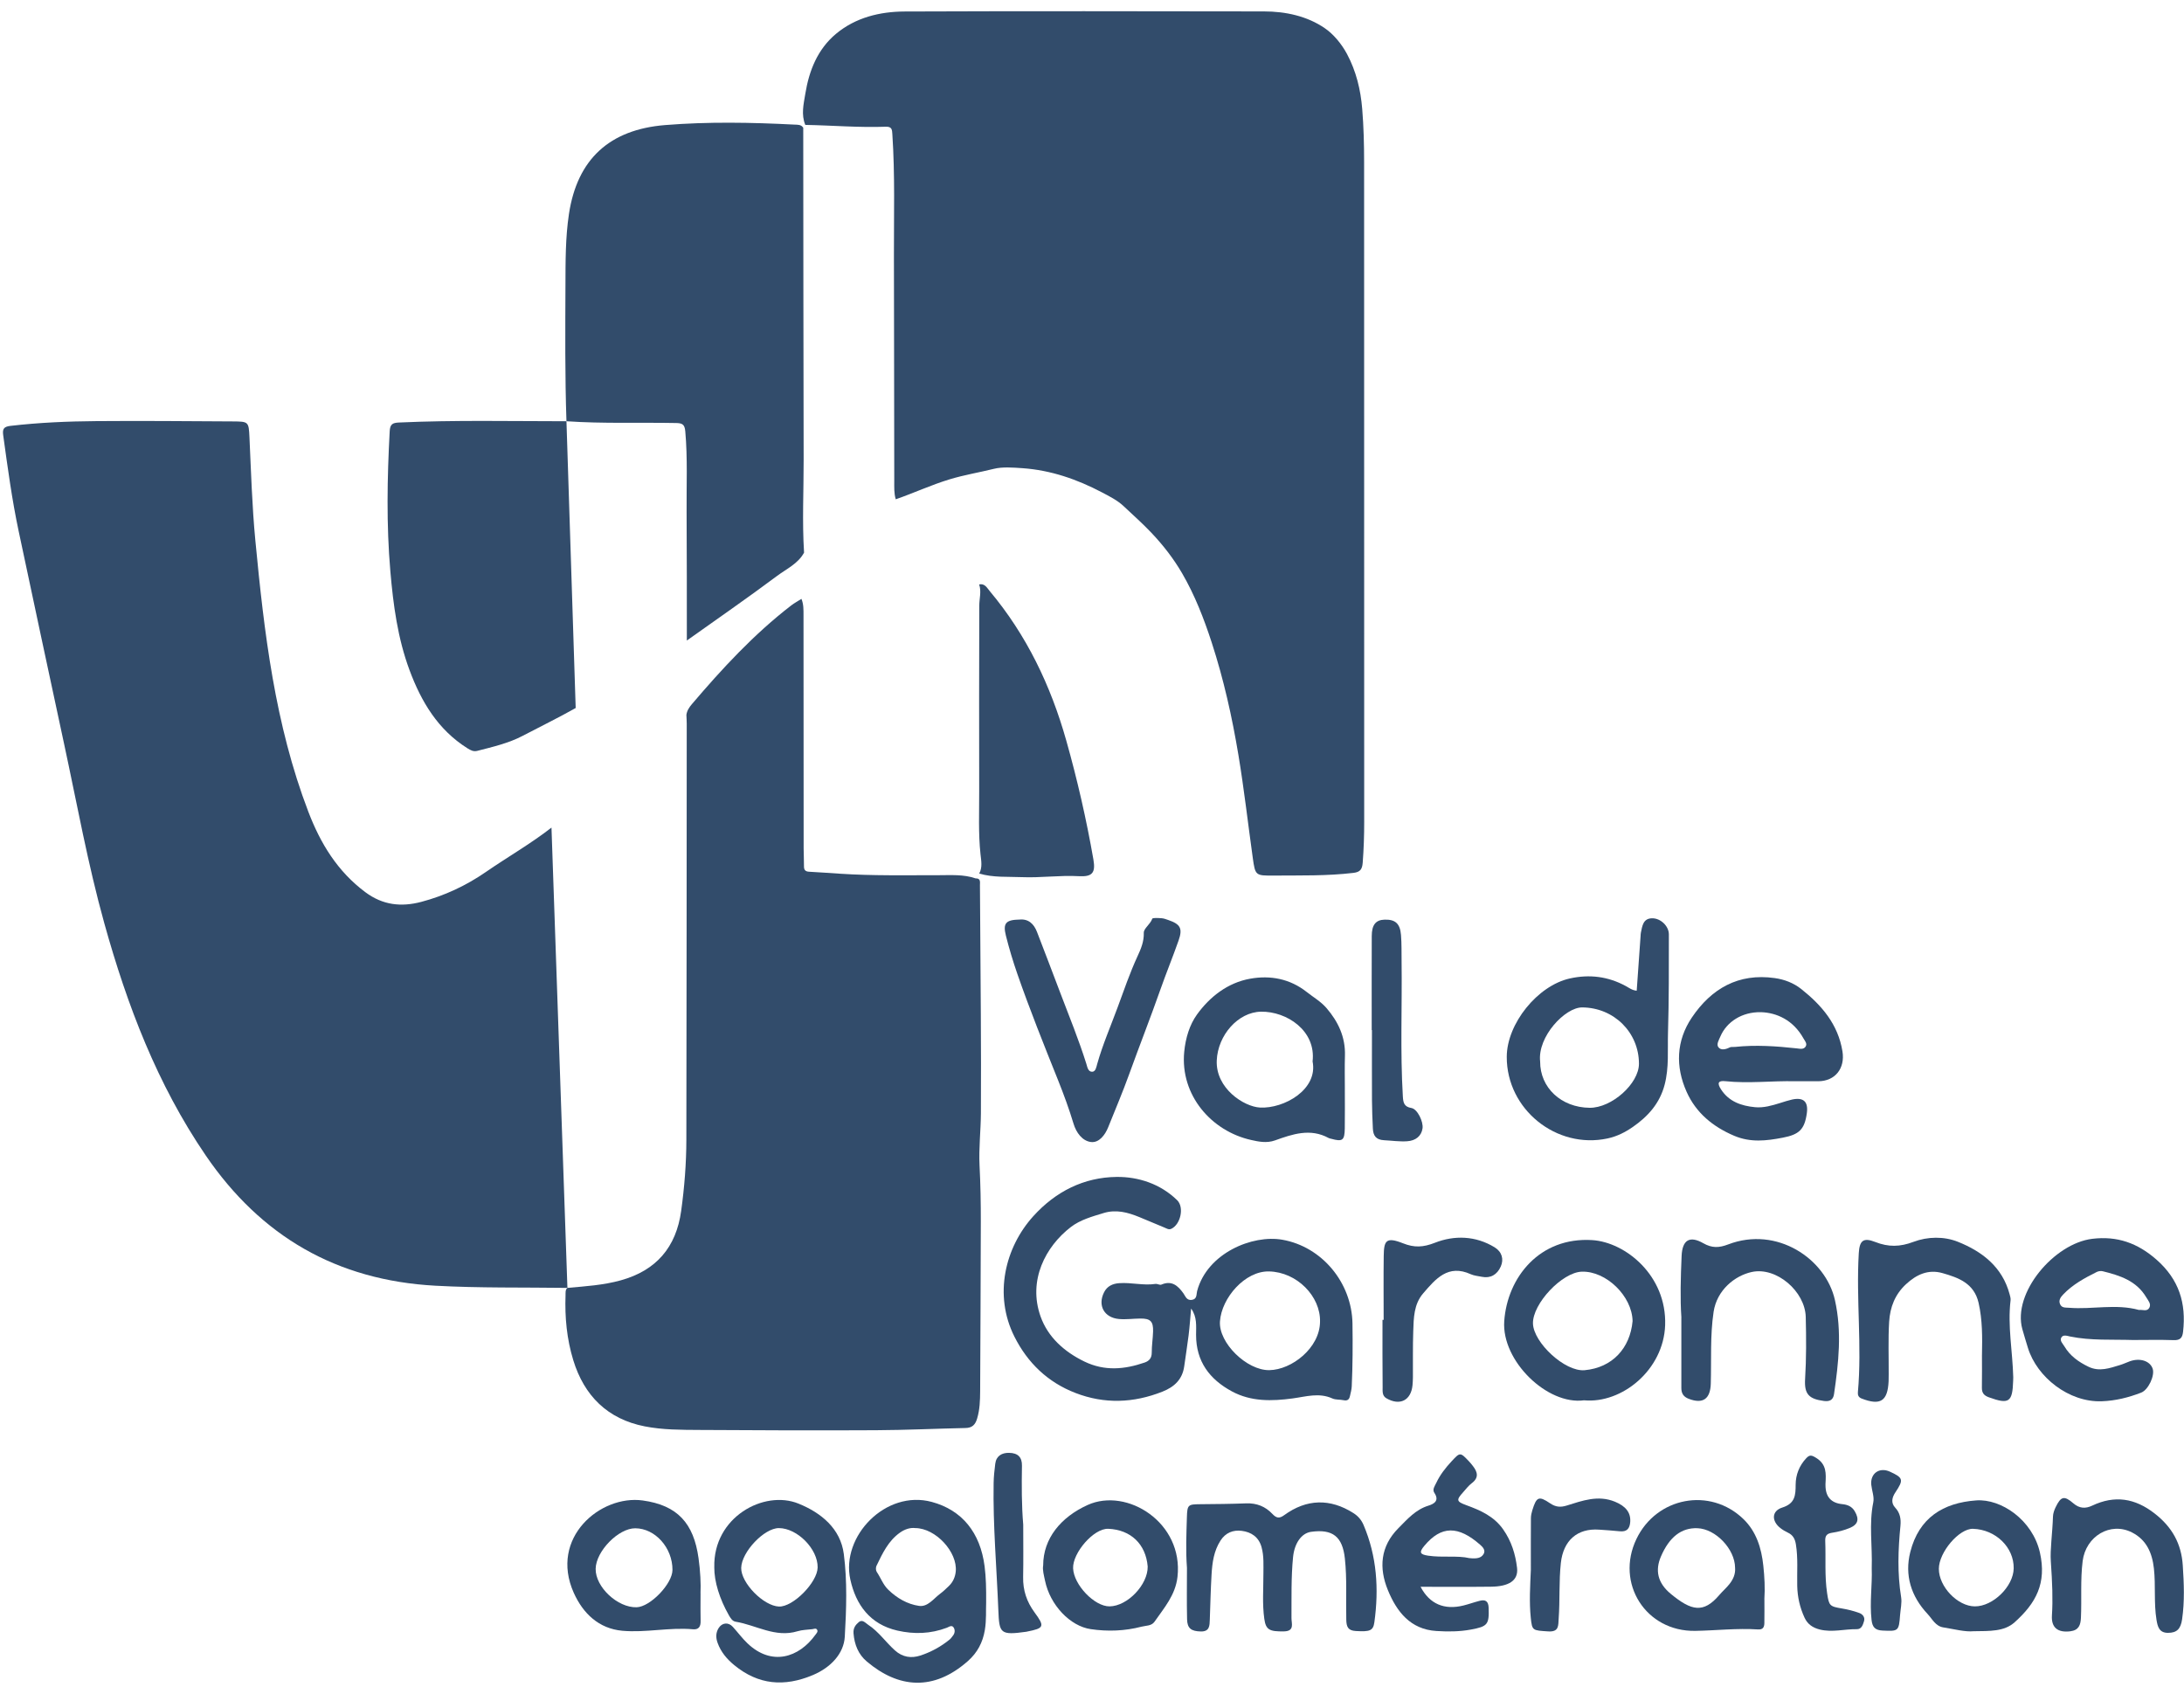
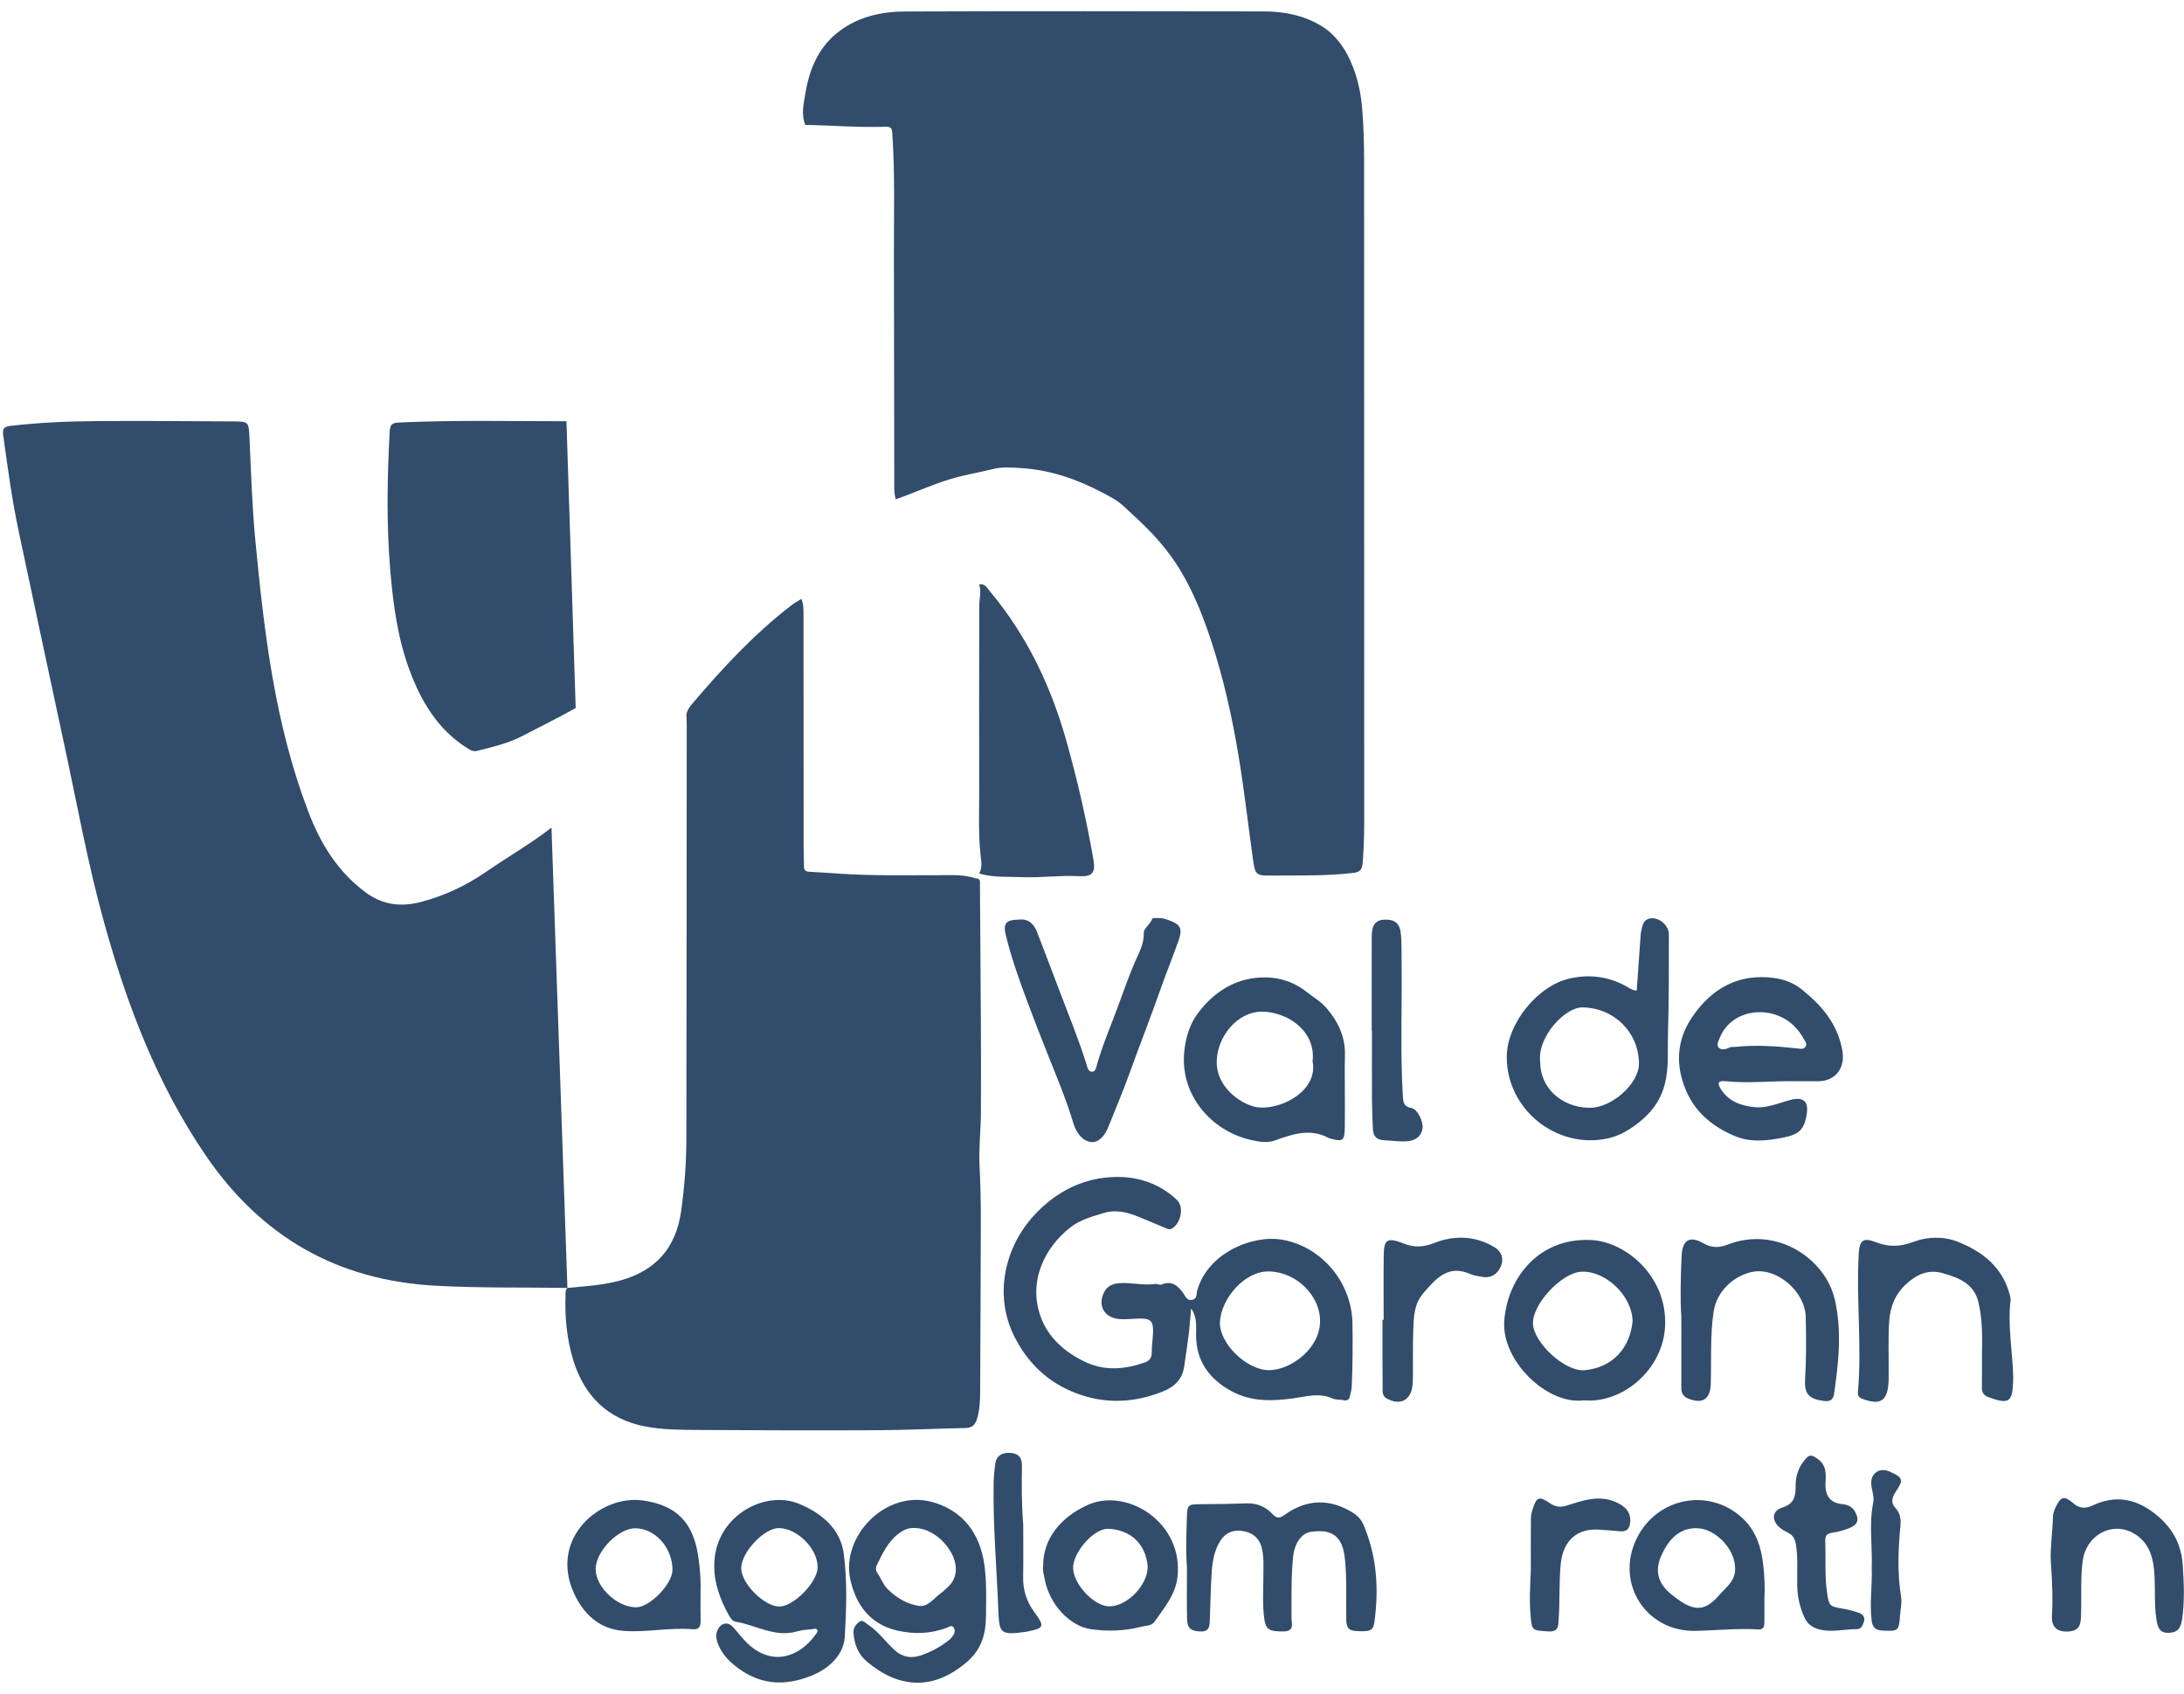
<svg xmlns="http://www.w3.org/2000/svg" width="98" height="76" viewBox="0 0 98 76" fill="none">
  <path d="M25.461 57.787C23.485 57.759 21.511 57.798 19.535 57.689C15.112 57.447 11.712 55.479 9.227 51.837C7.054 48.652 5.707 45.113 4.682 41.432C3.942 38.776 3.455 36.06 2.874 33.368C2.189 30.196 1.516 27.021 0.84 23.846C0.536 22.419 0.344 20.975 0.144 19.531C0.104 19.244 0.17 19.143 0.473 19.108C1.754 18.96 3.038 18.905 4.324 18.895C6.367 18.879 8.41 18.897 10.454 18.909C11.147 18.913 11.161 18.924 11.193 19.604C11.265 21.153 11.31 22.705 11.458 24.251C11.853 28.385 12.337 32.502 13.836 36.423C14.382 37.85 15.145 39.102 16.397 40.034C17.177 40.615 18.003 40.704 18.905 40.466C19.946 40.191 20.914 39.737 21.793 39.131C22.77 38.456 23.802 37.868 24.746 37.134L25.461 57.787Z" fill="#324C6B" />
  <path d="M36.135 5.604C35.943 5.138 36.06 4.67 36.136 4.207C36.305 3.164 36.69 2.204 37.514 1.517C38.392 0.785 39.482 0.52 40.597 0.516C45.969 0.494 51.342 0.505 56.714 0.512C57.692 0.512 58.657 0.723 59.447 1.266C59.826 1.525 60.19 1.953 60.441 2.42C60.856 3.197 61.055 4.028 61.125 4.888C61.19 5.681 61.21 6.479 61.21 7.273C61.215 17.143 61.213 27.013 61.214 36.883C61.214 37.494 61.194 38.102 61.147 38.711C61.124 38.998 61.04 39.128 60.737 39.165C59.548 39.307 58.354 39.277 57.161 39.286C56.335 39.292 56.325 39.29 56.213 38.484C55.999 36.95 55.825 35.411 55.571 33.882C55.286 32.169 54.909 30.48 54.371 28.828C54.02 27.751 53.611 26.697 53.039 25.715C52.654 25.056 52.192 24.461 51.66 23.9C51.263 23.481 50.833 23.102 50.417 22.709C50.143 22.45 49.784 22.27 49.444 22.091C48.327 21.504 47.153 21.097 45.88 21.007C45.45 20.977 44.977 20.942 44.602 21.035C43.942 21.199 43.266 21.308 42.609 21.508C41.781 21.759 41.004 22.122 40.194 22.403C40.112 22.133 40.128 21.854 40.127 21.578C40.12 18.21 40.121 14.843 40.112 11.475C40.108 9.66 40.162 7.843 40.042 6.029C40.029 5.822 40.026 5.677 39.749 5.686C38.542 5.73 37.34 5.626 36.135 5.604Z" fill="#324C6B" />
  <path d="M25.461 57.787C26.264 57.715 27.07 57.666 27.854 57.448C29.445 57.006 30.339 55.969 30.565 54.336C30.712 53.272 30.797 52.203 30.798 51.13C30.81 44.912 30.811 38.694 30.815 32.476C30.815 32.343 30.805 32.211 30.8 32.078C30.824 31.885 30.931 31.73 31.05 31.59C32.409 29.994 33.829 28.458 35.496 27.171C35.642 27.059 35.806 26.971 35.962 26.871C36.062 27.11 36.055 27.362 36.055 27.615C36.056 31.101 36.058 34.587 36.061 38.072C36.061 38.338 36.079 38.603 36.076 38.867C36.073 39.034 36.139 39.105 36.306 39.114C36.768 39.139 37.23 39.173 37.692 39.203C39.161 39.3 40.633 39.268 42.104 39.27C42.666 39.27 43.233 39.225 43.779 39.413C44.016 39.406 43.971 39.582 43.972 39.719C43.986 41.643 44.001 43.566 44.011 45.489C44.018 46.978 44.025 48.467 44.015 49.956C44.009 50.736 43.916 51.518 43.954 52.294C43.997 53.139 44.013 53.981 44.011 54.826C44.004 57.36 43.995 59.893 43.981 62.427C43.978 62.837 43.966 63.246 43.846 63.648C43.764 63.922 43.629 64.069 43.324 64.074C41.984 64.102 40.646 64.167 39.307 64.173C36.667 64.187 34.027 64.179 31.387 64.161C30.566 64.156 29.735 64.159 28.929 64C27.264 63.673 26.215 62.631 25.724 61.031C25.434 60.087 25.341 59.109 25.377 58.121C25.381 58.005 25.359 57.879 25.459 57.785L25.461 57.787Z" fill="#324C6B" />
-   <path d="M25.418 18.901C25.349 16.873 25.365 14.844 25.373 12.815C25.377 11.741 25.369 10.664 25.53 9.599C25.902 7.141 27.354 5.813 29.842 5.612C31.779 5.455 33.715 5.492 35.652 5.591C35.798 5.598 35.949 5.584 36.043 5.732C36.048 10.695 36.049 15.657 36.061 20.619C36.064 22.012 35.991 23.404 36.08 24.796C35.811 25.293 35.298 25.521 34.877 25.835C33.544 26.83 32.175 27.776 30.82 28.74C30.817 26.817 30.823 24.895 30.809 22.972C30.8 21.766 30.858 20.561 30.75 19.355C30.723 19.051 30.626 18.987 30.348 18.981C28.704 18.949 27.06 19.014 25.418 18.901Z" fill="#324C6B" />
  <path d="M25.418 18.901C22.914 18.9 20.409 18.844 17.905 18.958C17.605 18.971 17.503 19.038 17.486 19.357C17.374 21.45 17.335 23.543 17.516 25.634C17.646 27.14 17.844 28.636 18.375 30.066C18.902 31.485 19.651 32.742 20.973 33.574C21.113 33.661 21.242 33.735 21.415 33.691C22.111 33.512 22.823 33.348 23.454 33.016C24.245 32.6 25.051 32.21 25.832 31.768L25.418 18.901Z" fill="#324C6B" />
  <path d="M53.447 58.719C53.41 59.119 53.383 59.522 53.334 59.921C53.278 60.381 53.201 60.839 53.139 61.299C53.059 61.891 52.697 62.23 52.164 62.441C50.866 62.956 49.56 63.006 48.254 62.5C47.015 62.021 46.111 61.152 45.52 59.976C44.579 58.107 45.096 55.974 46.365 54.571C47.374 53.455 48.643 52.825 50.1 52.808C51.072 52.796 52.069 53.116 52.821 53.852C53.148 54.172 52.973 54.942 52.56 55.135C52.445 55.189 52.354 55.122 52.259 55.083C51.877 54.926 51.497 54.764 51.115 54.606C50.602 54.396 50.077 54.258 49.526 54.427C49.011 54.585 48.476 54.728 48.046 55.06C46.922 55.926 46.114 57.443 46.693 59.072C47.021 59.991 47.748 60.651 48.662 61.093C49.571 61.531 50.458 61.447 51.363 61.136C51.567 61.065 51.682 60.935 51.681 60.691C51.679 60.374 51.732 60.058 51.741 59.74C51.753 59.286 51.62 59.157 51.163 59.162C50.846 59.165 50.525 59.212 50.21 59.183C49.544 59.123 49.244 58.574 49.542 57.983C49.677 57.714 49.919 57.595 50.223 57.575C50.765 57.536 51.302 57.69 51.845 57.609C51.931 57.596 52.041 57.67 52.113 57.64C52.577 57.44 52.852 57.685 53.098 58.026C53.194 58.158 53.24 58.353 53.472 58.326C53.724 58.295 53.678 58.074 53.717 57.927C54.173 56.224 56.199 55.389 57.541 55.626C59.317 55.938 60.659 57.552 60.688 59.385C60.702 60.327 60.698 61.269 60.655 62.21C60.649 62.354 60.605 62.496 60.575 62.639C60.543 62.792 60.463 62.864 60.292 62.827C60.124 62.79 59.934 62.816 59.784 62.747C59.182 62.476 58.599 62.667 58 62.747C57.074 62.871 56.142 62.896 55.282 62.433C54.274 61.89 53.669 61.085 53.67 59.894C53.67 59.5 53.722 59.096 53.45 58.717L53.447 58.719ZM59.232 59.303C59.26 58.17 58.199 57.073 56.939 57.048C55.866 57.026 54.816 58.232 54.742 59.288C54.674 60.253 55.946 61.492 56.955 61.478C57.964 61.464 59.225 60.479 59.232 59.303Z" fill="#324C6B" />
  <path d="M43.939 39.195C44.091 38.92 44.028 38.619 43.998 38.339C43.895 37.387 43.942 36.434 43.938 35.481C43.931 32.713 43.936 29.945 43.942 27.176C43.942 26.858 44.046 26.54 43.936 26.223C44.188 26.169 44.284 26.37 44.407 26.517C46.064 28.493 47.148 30.757 47.846 33.23C48.343 34.989 48.749 36.766 49.063 38.565C49.168 39.168 49.01 39.347 48.408 39.314C47.555 39.266 46.698 39.393 45.855 39.357C45.224 39.33 44.565 39.383 43.939 39.195Z" fill="#324C6B" />
  <path d="M73.442 44.453C73.501 43.621 73.558 42.816 73.615 42.009C73.619 41.956 73.618 41.902 73.629 41.851C73.692 41.552 73.725 41.208 74.133 41.203C74.515 41.198 74.885 41.553 74.885 41.925C74.885 43.398 74.89 44.87 74.846 46.341C74.823 47.118 74.898 47.9 74.694 48.675C74.473 49.515 73.943 50.097 73.269 50.565C72.931 50.799 72.566 50.988 72.136 51.081C69.842 51.574 67.603 49.779 67.611 47.42C67.615 45.928 68.995 44.223 70.441 43.903C71.324 43.707 72.158 43.812 72.953 44.244C73.1 44.325 73.238 44.434 73.443 44.453L73.442 44.453ZM69.109 47.63C69.103 48.803 70.054 49.692 71.329 49.706C72.32 49.716 73.543 48.623 73.543 47.728C73.541 46.324 72.422 45.212 70.997 45.202C70.23 45.196 68.983 46.514 69.109 47.63Z" fill="#324C6B" />
  <path d="M80.556 48.515C79.51 48.49 78.465 48.624 77.418 48.512C77.096 48.478 77.041 48.595 77.225 48.88C77.58 49.429 78.136 49.62 78.749 49.679C79.138 49.717 79.51 49.605 79.879 49.491C80.056 49.436 80.233 49.376 80.413 49.336C80.928 49.225 81.147 49.43 81.076 49.948C80.975 50.682 80.727 50.907 79.996 51.047C79.259 51.189 78.55 51.272 77.819 50.963C76.859 50.557 76.103 49.932 75.682 48.991C75.176 47.86 75.211 46.702 75.917 45.655C76.796 44.354 78.005 43.658 79.629 43.885C80.069 43.946 80.479 44.102 80.829 44.38C81.747 45.11 82.478 45.961 82.675 47.177C82.796 47.934 82.352 48.51 81.589 48.515C81.245 48.517 80.901 48.515 80.556 48.515ZM79.025 45.416C78.159 45.396 77.473 45.858 77.197 46.505C77.13 46.661 77.007 46.859 77.108 46.989C77.224 47.138 77.435 47.088 77.613 46.998C77.678 46.964 77.77 46.984 77.849 46.975C78.776 46.876 79.701 46.939 80.624 47.04C80.764 47.055 80.936 47.103 81.025 46.953C81.103 46.822 80.986 46.703 80.923 46.59C80.463 45.764 79.719 45.44 79.025 45.416Z" fill="#324C6B" />
-   <path d="M95.704 60.125C94.764 60.095 93.822 60.159 92.889 59.968C92.763 59.943 92.572 59.866 92.491 60.022C92.419 60.163 92.562 60.29 92.635 60.413C92.888 60.839 93.27 61.11 93.71 61.323C94.204 61.563 94.666 61.387 95.133 61.247C95.285 61.202 95.429 61.129 95.578 61.077C96.033 60.92 96.474 61.066 96.593 61.409C96.7 61.718 96.403 62.361 96.077 62.487C95.509 62.706 94.937 62.851 94.309 62.874C92.833 62.927 91.402 61.795 90.996 60.477C90.91 60.199 90.826 59.92 90.747 59.64C90.291 58.015 92.171 55.792 93.883 55.585C95 55.45 95.916 55.771 96.77 56.523C97.778 57.411 98.105 58.476 97.958 59.757C97.927 60.034 97.825 60.142 97.534 60.131C96.925 60.11 96.313 60.125 95.704 60.125ZM95.978 58.777C96.142 58.755 96.345 58.866 96.447 58.673C96.537 58.502 96.388 58.348 96.303 58.205C95.864 57.466 95.121 57.229 94.353 57.04C94.269 57.019 94.159 57.035 94.082 57.074C93.538 57.345 93.003 57.636 92.577 58.084C92.469 58.199 92.364 58.335 92.436 58.51C92.512 58.697 92.685 58.666 92.843 58.679C93.887 58.763 94.939 58.49 95.978 58.777Z" fill="#324C6B" />
  <path d="M44.25 71.918C44.235 72.237 44.267 72.685 44.192 73.136C44.099 73.701 43.852 74.159 43.43 74.532C41.887 75.894 40.313 75.752 38.891 74.547C38.518 74.232 38.339 73.793 38.299 73.287C38.28 73.042 38.395 72.902 38.538 72.781C38.699 72.646 38.839 72.826 38.954 72.901C39.425 73.208 39.744 73.682 40.159 74.054C40.504 74.365 40.899 74.413 41.296 74.284C41.773 74.128 42.219 73.886 42.614 73.563C42.673 73.515 42.717 73.445 42.766 73.383C42.847 73.279 42.858 73.151 42.803 73.045C42.72 72.884 42.577 73.002 42.489 73.035C41.758 73.311 41.018 73.335 40.265 73.163C39.038 72.882 38.405 72.003 38.156 70.874C37.727 68.933 39.744 66.832 41.81 67.39C43.173 67.758 43.986 68.768 44.181 70.279C44.245 70.782 44.255 71.284 44.25 71.918ZM41.07 68.564C40.836 68.536 40.597 68.618 40.387 68.765C39.858 69.137 39.596 69.705 39.327 70.263C39.292 70.335 39.298 70.467 39.342 70.531C39.519 70.792 39.623 71.102 39.855 71.327C40.244 71.706 40.713 71.979 41.239 72.055C41.627 72.111 41.884 71.737 42.176 71.518C42.324 71.408 42.459 71.279 42.591 71.15C42.767 70.976 42.862 70.754 42.886 70.513C42.973 69.641 41.986 68.568 41.07 68.564Z" fill="#324C6B" />
  <path d="M60.345 48.879C60.345 49.462 60.352 50.045 60.343 50.628C60.334 51.174 60.242 51.237 59.733 51.096C59.694 51.086 59.653 51.081 59.619 51.062C58.794 50.611 57.994 50.889 57.209 51.17C56.836 51.303 56.467 51.224 56.143 51.151C54.363 50.757 52.95 49.144 53.138 47.194C53.199 46.563 53.385 45.973 53.71 45.522C54.285 44.725 55.09 44.093 56.097 43.914C57.002 43.752 57.88 43.914 58.638 44.512C58.937 44.748 59.272 44.94 59.524 45.233C60.05 45.845 60.376 46.536 60.35 47.367C60.334 47.87 60.346 48.374 60.346 48.878L60.345 48.879ZM58.898 47.625C59.06 46.243 57.733 45.374 56.583 45.394C55.556 45.411 54.645 46.447 54.598 47.584C54.546 48.838 55.819 49.656 56.536 49.695C57.607 49.754 59.151 48.892 58.898 47.625Z" fill="#324C6B" />
  <path d="M32.052 70.319C31.997 68.076 34.28 66.836 35.83 67.466C36.853 67.88 37.715 68.588 37.863 69.727C38.022 70.95 37.978 72.212 37.907 73.441C37.863 74.191 37.285 74.818 36.478 75.158C35.193 75.699 34.033 75.603 32.95 74.716C32.617 74.443 32.346 74.124 32.199 73.712C32.119 73.489 32.114 73.271 32.239 73.062C32.393 72.805 32.682 72.773 32.883 72.995C33.105 73.24 33.303 73.509 33.541 73.736C34.623 74.768 35.849 74.386 36.596 73.343C36.639 73.282 36.713 73.214 36.668 73.13C36.619 73.04 36.527 73.09 36.454 73.1C36.231 73.127 35.999 73.128 35.787 73.193C34.79 73.496 33.932 72.916 33.008 72.765C32.86 72.741 32.778 72.6 32.703 72.47C32.289 71.743 32.047 70.969 32.051 70.319L32.052 70.319ZM36.689 70.331C36.703 69.506 35.781 68.569 34.951 68.565C34.292 68.562 33.275 69.635 33.259 70.35C33.245 71.02 34.253 72.054 34.951 72.085C35.581 72.112 36.678 71.006 36.689 70.331Z" fill="#324C6B" />
  <path d="M45.741 41.261C46.144 41.218 46.392 41.451 46.533 41.817C46.888 42.73 47.233 43.648 47.582 44.563C47.982 45.615 48.408 46.657 48.746 47.732C48.791 47.877 48.822 48.091 49.006 48.089C49.165 48.087 49.194 47.879 49.231 47.748C49.474 46.882 49.835 46.054 50.144 45.215C50.429 44.443 50.698 43.653 51.046 42.899C51.197 42.574 51.335 42.248 51.324 41.855C51.319 41.655 51.618 41.474 51.703 41.224C51.721 41.174 51.974 41.191 52.117 41.2C52.221 41.206 52.324 41.246 52.424 41.281C52.969 41.468 53.076 41.659 52.884 42.203C52.625 42.94 52.328 43.664 52.069 44.4C51.622 45.672 51.127 46.926 50.67 48.193C50.381 48.996 50.044 49.788 49.725 50.582C49.59 50.919 49.321 51.284 48.958 51.242C48.562 51.196 48.291 50.816 48.172 50.421C47.973 49.761 47.736 49.115 47.481 48.476C46.846 46.892 46.209 45.307 45.649 43.695C45.454 43.133 45.282 42.56 45.137 41.983C44.996 41.423 45.134 41.273 45.743 41.26L45.741 41.261Z" fill="#324C6B" />
  <path d="M53.261 70.353C53.202 69.564 53.236 68.822 53.258 68.079C53.275 67.516 53.309 67.498 53.852 67.493C54.542 67.488 55.231 67.481 55.919 67.455C56.388 67.437 56.781 67.595 57.093 67.927C57.271 68.117 57.403 68.146 57.623 67.985C58.63 67.25 59.687 67.228 60.73 67.891C60.941 68.025 61.089 68.2 61.185 68.424C61.784 69.83 61.877 71.292 61.671 72.786C61.618 73.175 61.466 73.218 60.839 73.183C60.483 73.163 60.417 72.991 60.41 72.672C60.388 71.758 60.446 70.842 60.347 69.93C60.242 68.949 59.803 68.596 58.83 68.732C58.398 68.793 58.084 69.246 58.022 69.865C57.931 70.777 57.957 71.692 57.951 72.606C57.949 72.84 58.103 73.191 57.613 73.199C56.963 73.21 56.801 73.131 56.731 72.633C56.638 71.973 56.692 71.31 56.691 70.647C56.691 70.237 56.72 69.826 56.609 69.423C56.484 68.964 56.146 68.742 55.718 68.688C55.335 68.64 54.995 68.768 54.766 69.125C54.467 69.59 54.397 70.112 54.365 70.641C54.325 71.315 54.311 71.992 54.286 72.667C54.277 72.941 54.281 73.212 53.88 73.203C53.454 73.192 53.274 73.067 53.266 72.653C53.248 71.871 53.261 71.088 53.261 70.353Z" fill="#324C6B" />
  <path d="M71.079 62.831C69.427 63.056 67.374 61.057 67.498 59.28C67.635 57.317 69.084 55.493 71.449 55.643C72.943 55.739 74.793 57.236 74.718 59.459C74.649 61.462 72.784 62.989 71.079 62.831ZM73.257 59.277C73.236 58.155 72.073 57.025 70.978 57.059C70.092 57.087 68.761 58.503 68.787 59.389C68.813 60.24 70.219 61.56 71.107 61.48C72.349 61.366 73.146 60.494 73.257 59.277Z" fill="#324C6B" />
  <path d="M75.447 59.114C75.388 58.286 75.415 57.318 75.457 56.351C75.489 55.64 75.813 55.43 76.434 55.785C76.82 56.005 77.134 55.993 77.544 55.837C79.736 54.997 81.923 56.483 82.336 58.331C82.656 59.757 82.501 61.148 82.296 62.553C82.258 62.808 82.112 62.895 81.846 62.861C81.173 62.773 80.956 62.558 80.998 61.875C81.055 60.947 81.05 60.021 81.027 59.092C80.999 57.948 79.716 56.83 78.602 57.074C77.847 57.239 77.04 57.88 76.892 58.864C76.732 59.932 76.797 61.008 76.766 62.081C76.747 62.776 76.409 63.009 75.77 62.761C75.536 62.67 75.444 62.515 75.445 62.276C75.447 61.269 75.445 60.261 75.445 59.114H75.447Z" fill="#324C6B" />
  <path d="M88.935 60.79C88.951 60.008 88.959 59.228 88.782 58.455C88.58 57.582 87.888 57.33 87.161 57.123C86.521 56.942 85.993 57.19 85.53 57.618C85.037 58.073 84.811 58.642 84.769 59.31C84.722 60.093 84.753 60.875 84.749 61.657C84.749 61.763 84.749 61.87 84.745 61.975C84.703 62.872 84.375 63.078 83.531 62.75C83.388 62.694 83.357 62.591 83.367 62.469C83.555 60.389 83.283 58.306 83.407 56.227C83.441 55.657 83.614 55.518 84.146 55.727C84.738 55.961 85.258 55.949 85.859 55.722C86.495 55.481 87.234 55.469 87.856 55.719C88.943 56.153 89.848 56.847 90.174 58.068C90.198 58.157 90.228 58.253 90.218 58.342C90.08 59.499 90.309 60.643 90.338 61.794C90.34 61.847 90.335 61.9 90.334 61.953C90.305 62.919 90.145 63.022 89.244 62.696C89.019 62.615 88.927 62.495 88.931 62.262C88.94 61.772 88.934 61.281 88.934 60.791L88.935 60.79Z" fill="#324C6B" />
-   <path d="M63.743 71.197C64.148 71.972 64.809 72.251 65.671 72.037C65.915 71.976 66.151 71.89 66.394 71.828C66.651 71.762 66.787 71.838 66.798 72.139C66.825 72.892 66.751 72.979 65.999 73.118C65.484 73.214 64.968 73.214 64.454 73.182C63.285 73.11 62.671 72.311 62.277 71.348C61.87 70.356 61.933 69.388 62.751 68.566C63.153 68.162 63.52 67.735 64.098 67.557C64.346 67.481 64.601 67.335 64.361 66.981C64.26 66.831 64.385 66.67 64.449 66.534C64.618 66.172 64.866 65.858 65.137 65.566C65.518 65.154 65.522 65.156 65.916 65.57C65.98 65.637 66.039 65.71 66.095 65.783C66.306 66.055 66.365 66.307 66.039 66.552C65.893 66.661 65.78 66.815 65.656 66.953C65.342 67.301 65.344 67.372 65.795 67.536C66.439 67.77 67.044 68.04 67.454 68.629C67.818 69.15 68.001 69.73 68.073 70.35C68.14 70.928 67.69 71.185 66.912 71.194C65.868 71.207 64.823 71.198 63.742 71.198L63.743 71.197ZM65.937 69.912C66.257 69.946 66.461 69.915 66.572 69.727C66.673 69.558 66.531 69.412 66.422 69.316C65.436 68.449 64.673 68.447 63.91 69.363C63.671 69.65 63.71 69.745 64.076 69.801C64.73 69.9 65.398 69.785 65.936 69.913L65.937 69.912Z" fill="#324C6B" />
  <path d="M79.172 71.758C79.172 72.116 79.177 72.474 79.17 72.831C79.166 73.005 79.111 73.126 78.887 73.112C77.946 73.05 77.008 73.16 76.068 73.176C73.852 73.214 72.476 71.041 73.43 69.053C74.332 67.173 76.735 66.713 78.231 68.16C78.807 68.717 79.04 69.459 79.123 70.251C79.177 70.753 79.204 71.255 79.17 71.759L79.172 71.758ZM77.856 70.342C77.849 69.507 76.988 68.602 76.169 68.57C75.448 68.542 74.905 68.963 74.528 69.842C74.267 70.451 74.368 71.019 74.973 71.518C75.9 72.282 76.438 72.399 77.147 71.569C77.293 71.398 77.466 71.25 77.605 71.074C77.772 70.863 77.88 70.624 77.856 70.342Z" fill="#324C6B" />
  <path d="M31.435 71.491C31.435 72.017 31.428 72.375 31.438 72.734C31.445 72.979 31.353 73.128 31.097 73.105C30.035 73.009 28.975 73.267 27.921 73.171C26.872 73.074 26.163 72.399 25.745 71.467C24.642 69 26.944 67.064 28.838 67.325C30.405 67.54 31.127 68.352 31.344 69.911C31.425 70.487 31.454 71.073 31.433 71.491H31.435ZM30.175 70.444C30.18 69.449 29.4 68.576 28.504 68.573C27.748 68.571 26.741 69.603 26.728 70.392C26.714 71.206 27.712 72.142 28.567 72.117C29.179 72.099 30.172 71.065 30.175 70.444Z" fill="#324C6B" />
  <path d="M46.809 70.242C46.809 69.03 47.604 68.071 48.805 67.527C50.573 66.728 53.111 68.321 52.836 70.753C52.744 71.57 52.237 72.144 51.803 72.768C51.669 72.959 51.426 72.936 51.226 72.987C50.473 73.183 49.711 73.211 48.945 73.099C48.013 72.963 47.119 72.016 46.893 70.928C46.842 70.684 46.772 70.438 46.809 70.242ZM51.499 70.288C51.414 69.284 50.744 68.64 49.732 68.596C49.076 68.568 48.125 69.681 48.152 70.368C48.182 71.113 49.113 72.085 49.791 72.077C50.593 72.066 51.512 71.104 51.499 70.288Z" fill="#324C6B" />
-   <path d="M88.559 73.192C88.181 73.23 87.692 73.099 87.197 73.02C86.849 72.964 86.704 72.642 86.493 72.417C85.753 71.627 85.454 70.678 85.719 69.633C86.107 68.108 87.184 67.429 88.681 67.322C89.794 67.243 91.201 68.196 91.534 69.658C91.847 71.041 91.355 71.936 90.396 72.794C89.93 73.21 89.289 73.182 88.559 73.192ZM90.358 70.372C90.372 69.427 89.552 68.63 88.534 68.597C87.912 68.577 87.001 69.646 87 70.393C87 71.194 87.839 72.071 88.612 72.077C89.425 72.084 90.346 71.185 90.358 70.372Z" fill="#324C6B" />
  <path d="M92.024 70.054C91.986 69.549 92.097 68.797 92.121 68.042C92.126 67.902 92.178 67.755 92.241 67.626C92.479 67.134 92.625 67.099 93.038 67.455C93.306 67.685 93.577 67.701 93.88 67.557C94.892 67.079 95.801 67.219 96.69 67.915C97.466 68.521 97.881 69.262 97.945 70.237C97.998 71.046 98.032 71.851 97.915 72.656C97.851 73.1 97.67 73.265 97.28 73.265C96.883 73.265 96.816 72.981 96.766 72.68C96.641 71.918 96.735 71.145 96.65 70.38C96.573 69.68 96.318 69.091 95.667 68.76C94.699 68.267 93.592 68.927 93.452 70.047C93.346 70.893 93.414 71.742 93.375 72.589C93.36 72.911 93.281 73.147 92.898 73.195C92.343 73.263 92.039 73.038 92.074 72.484C92.12 71.756 92.091 71.032 92.024 70.056V70.054Z" fill="#324C6B" />
  <path d="M62.087 59.22C62.087 58.266 62.077 57.312 62.09 56.359C62.1 55.674 62.185 55.481 62.958 55.787C63.462 55.987 63.857 55.97 64.39 55.761C65.261 55.419 66.215 55.445 67.066 55.966C67.4 56.171 67.485 56.505 67.343 56.826C67.179 57.199 66.876 57.366 66.498 57.29C66.33 57.255 66.15 57.243 65.997 57.174C64.977 56.709 64.418 57.384 63.858 58.035C63.44 58.521 63.435 59.135 63.415 59.729C63.391 60.417 63.405 61.107 63.4 61.796C63.399 61.916 63.393 62.035 63.382 62.154C63.316 62.837 62.813 63.089 62.21 62.74C62.01 62.624 62.043 62.414 62.041 62.242C62.03 61.235 62.035 60.228 62.035 59.221C62.052 59.221 62.069 59.221 62.086 59.221L62.087 59.22Z" fill="#324C6B" />
  <path d="M61.551 46.219C61.551 44.813 61.548 43.407 61.553 42.001C61.554 41.493 61.736 41.275 62.129 41.264C62.606 41.25 62.823 41.436 62.865 41.949C62.898 42.344 62.886 42.744 62.892 43.141C62.918 45.157 62.828 47.173 62.948 49.189C62.965 49.467 62.995 49.66 63.334 49.716C63.602 49.76 63.877 50.332 63.831 50.633C63.779 50.975 63.524 51.184 63.136 51.208C62.79 51.23 62.449 51.178 62.105 51.161C61.737 51.142 61.617 50.951 61.603 50.636C61.583 50.213 61.565 49.788 61.563 49.364C61.558 48.316 61.562 47.268 61.562 46.22C61.558 46.22 61.554 46.22 61.551 46.22V46.219Z" fill="#324C6B" />
  <path d="M81.913 66.56C81.913 66.587 81.913 66.614 81.913 66.64C81.913 67.157 82.164 67.44 82.665 67.49C82.902 67.513 83.1 67.594 83.226 67.81C83.438 68.173 83.378 68.405 82.987 68.565C82.744 68.664 82.483 68.732 82.224 68.771C81.987 68.807 81.892 68.888 81.902 69.145C81.933 69.925 81.869 70.709 81.986 71.487C82.07 72.051 82.1 72.081 82.659 72.173C82.918 72.216 83.177 72.282 83.424 72.371C83.574 72.425 83.699 72.558 83.641 72.745C83.592 72.906 83.534 73.103 83.321 73.1C82.767 73.092 82.217 73.254 81.659 73.116C81.343 73.037 81.109 72.881 80.971 72.58C80.763 72.128 80.656 71.657 80.645 71.159C80.631 70.537 80.686 69.915 80.585 69.294C80.544 69.046 80.453 68.876 80.227 68.769C80.108 68.713 79.991 68.644 79.888 68.563C79.485 68.248 79.494 67.794 79.974 67.643C80.55 67.462 80.573 67.091 80.574 66.618C80.576 66.172 80.736 65.765 81.049 65.43C81.202 65.266 81.292 65.287 81.5 65.418C81.968 65.711 81.937 66.122 81.914 66.559L81.913 66.56Z" fill="#324C6B" />
  <path d="M68.692 70.42C68.692 69.653 68.689 68.885 68.695 68.117C68.696 68 68.722 67.88 68.757 67.768C68.946 67.156 69.046 67.108 69.561 67.456C69.807 67.622 70.024 67.64 70.302 67.553C71.006 67.333 71.71 67.072 72.464 67.38C72.952 67.58 73.177 67.868 73.152 68.279C73.132 68.587 73.001 68.743 72.675 68.707C72.373 68.674 72.069 68.658 71.764 68.635C70.774 68.56 70.147 69.126 70.038 70.131C69.948 70.963 70.001 71.799 69.94 72.632C69.918 72.925 69.967 73.233 69.471 73.2C68.77 73.154 68.75 73.169 68.69 72.604C68.614 71.877 68.662 71.147 68.693 70.419L68.692 70.42Z" fill="#324C6B" />
  <path d="M45.914 68.42C45.914 69.201 45.925 69.983 45.91 70.764C45.898 71.357 46.071 71.87 46.423 72.349C46.89 72.982 46.849 73.058 46.096 73.206C46.084 73.208 46.071 73.213 46.058 73.215C44.884 73.378 44.838 73.296 44.798 72.257C44.724 70.353 44.553 68.452 44.586 66.544C44.591 66.254 44.622 65.964 44.659 65.675C44.704 65.319 44.963 65.183 45.277 65.188C45.682 65.194 45.862 65.39 45.857 65.76C45.843 66.647 45.839 67.534 45.915 68.421L45.914 68.42Z" fill="#324C6B" />
  <path d="M83.988 70.37C84.022 69.364 83.857 68.384 84.058 67.407C84.108 67.162 83.995 66.887 83.968 66.625C83.914 66.114 84.332 65.818 84.8 66.031C85.402 66.305 85.428 66.395 85.052 66.957C84.897 67.189 84.84 67.432 85.04 67.646C85.264 67.885 85.305 68.163 85.277 68.457C85.171 69.528 85.133 70.595 85.307 71.665C85.348 71.92 85.281 72.192 85.261 72.456C85.205 73.195 85.188 73.196 84.47 73.162C84.138 73.146 84.016 73.008 83.98 72.686C83.89 71.902 84.016 71.122 83.988 70.37Z" fill="#324C6B" />
</svg>